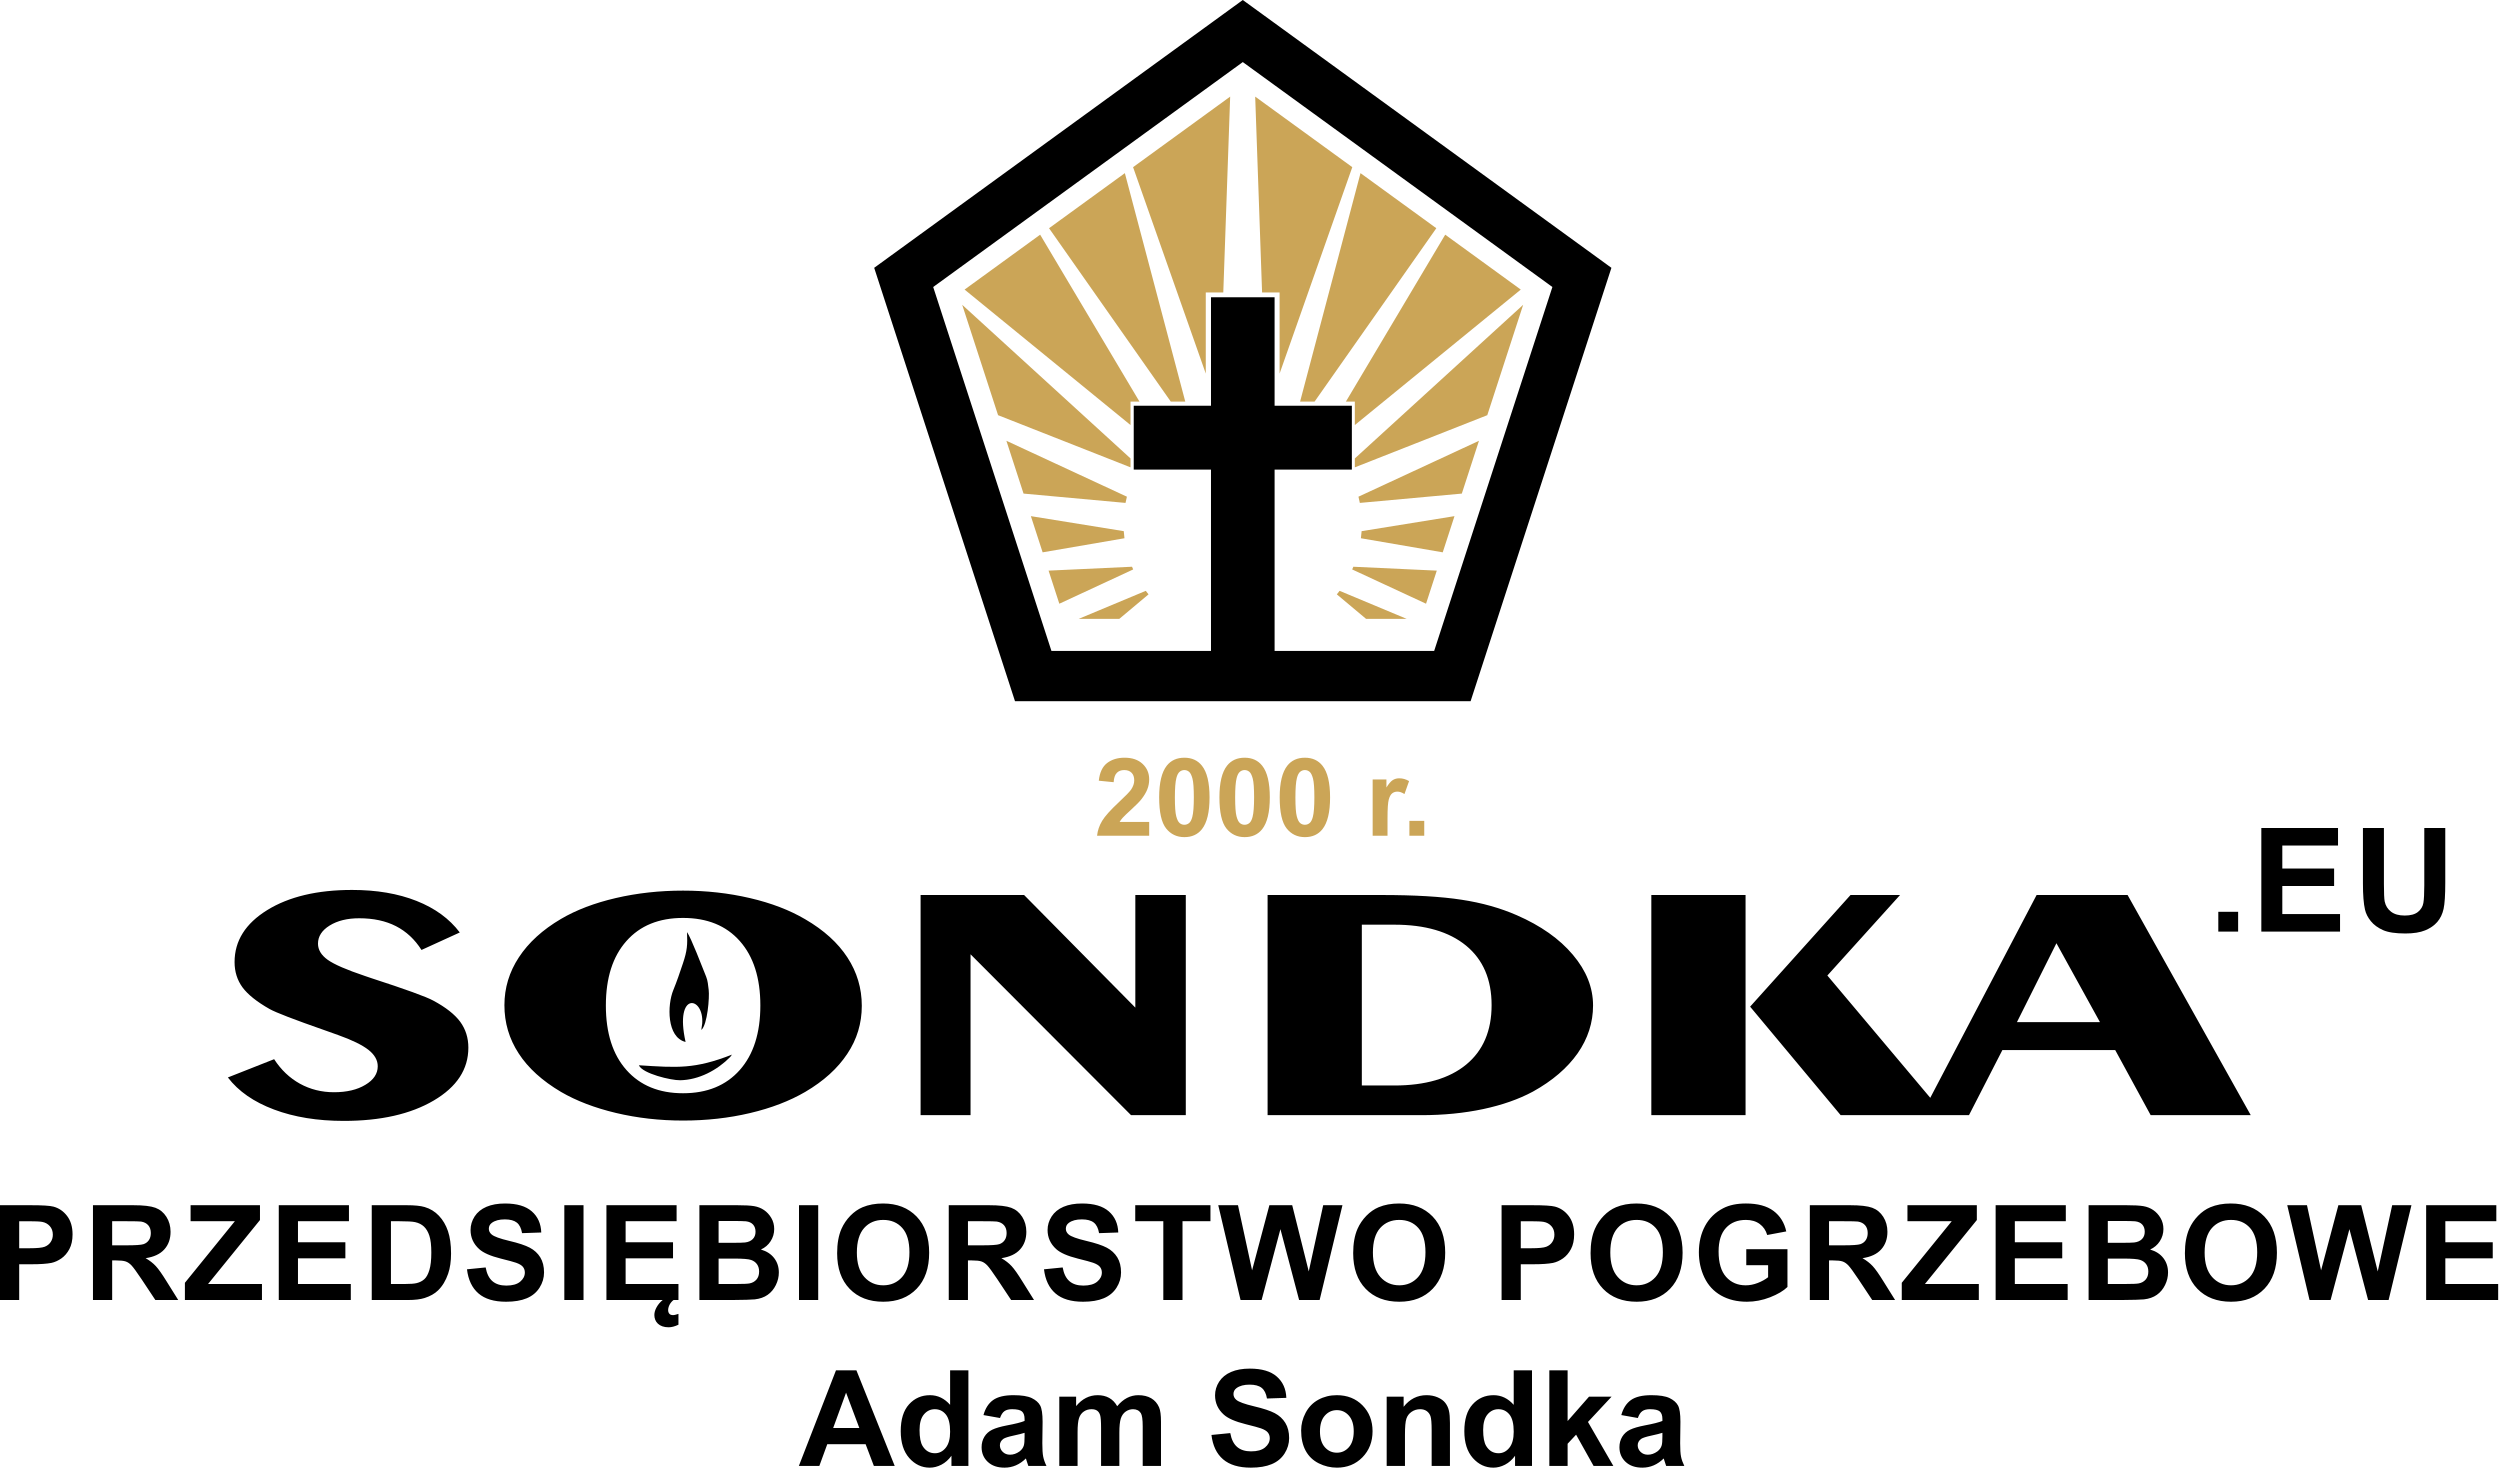
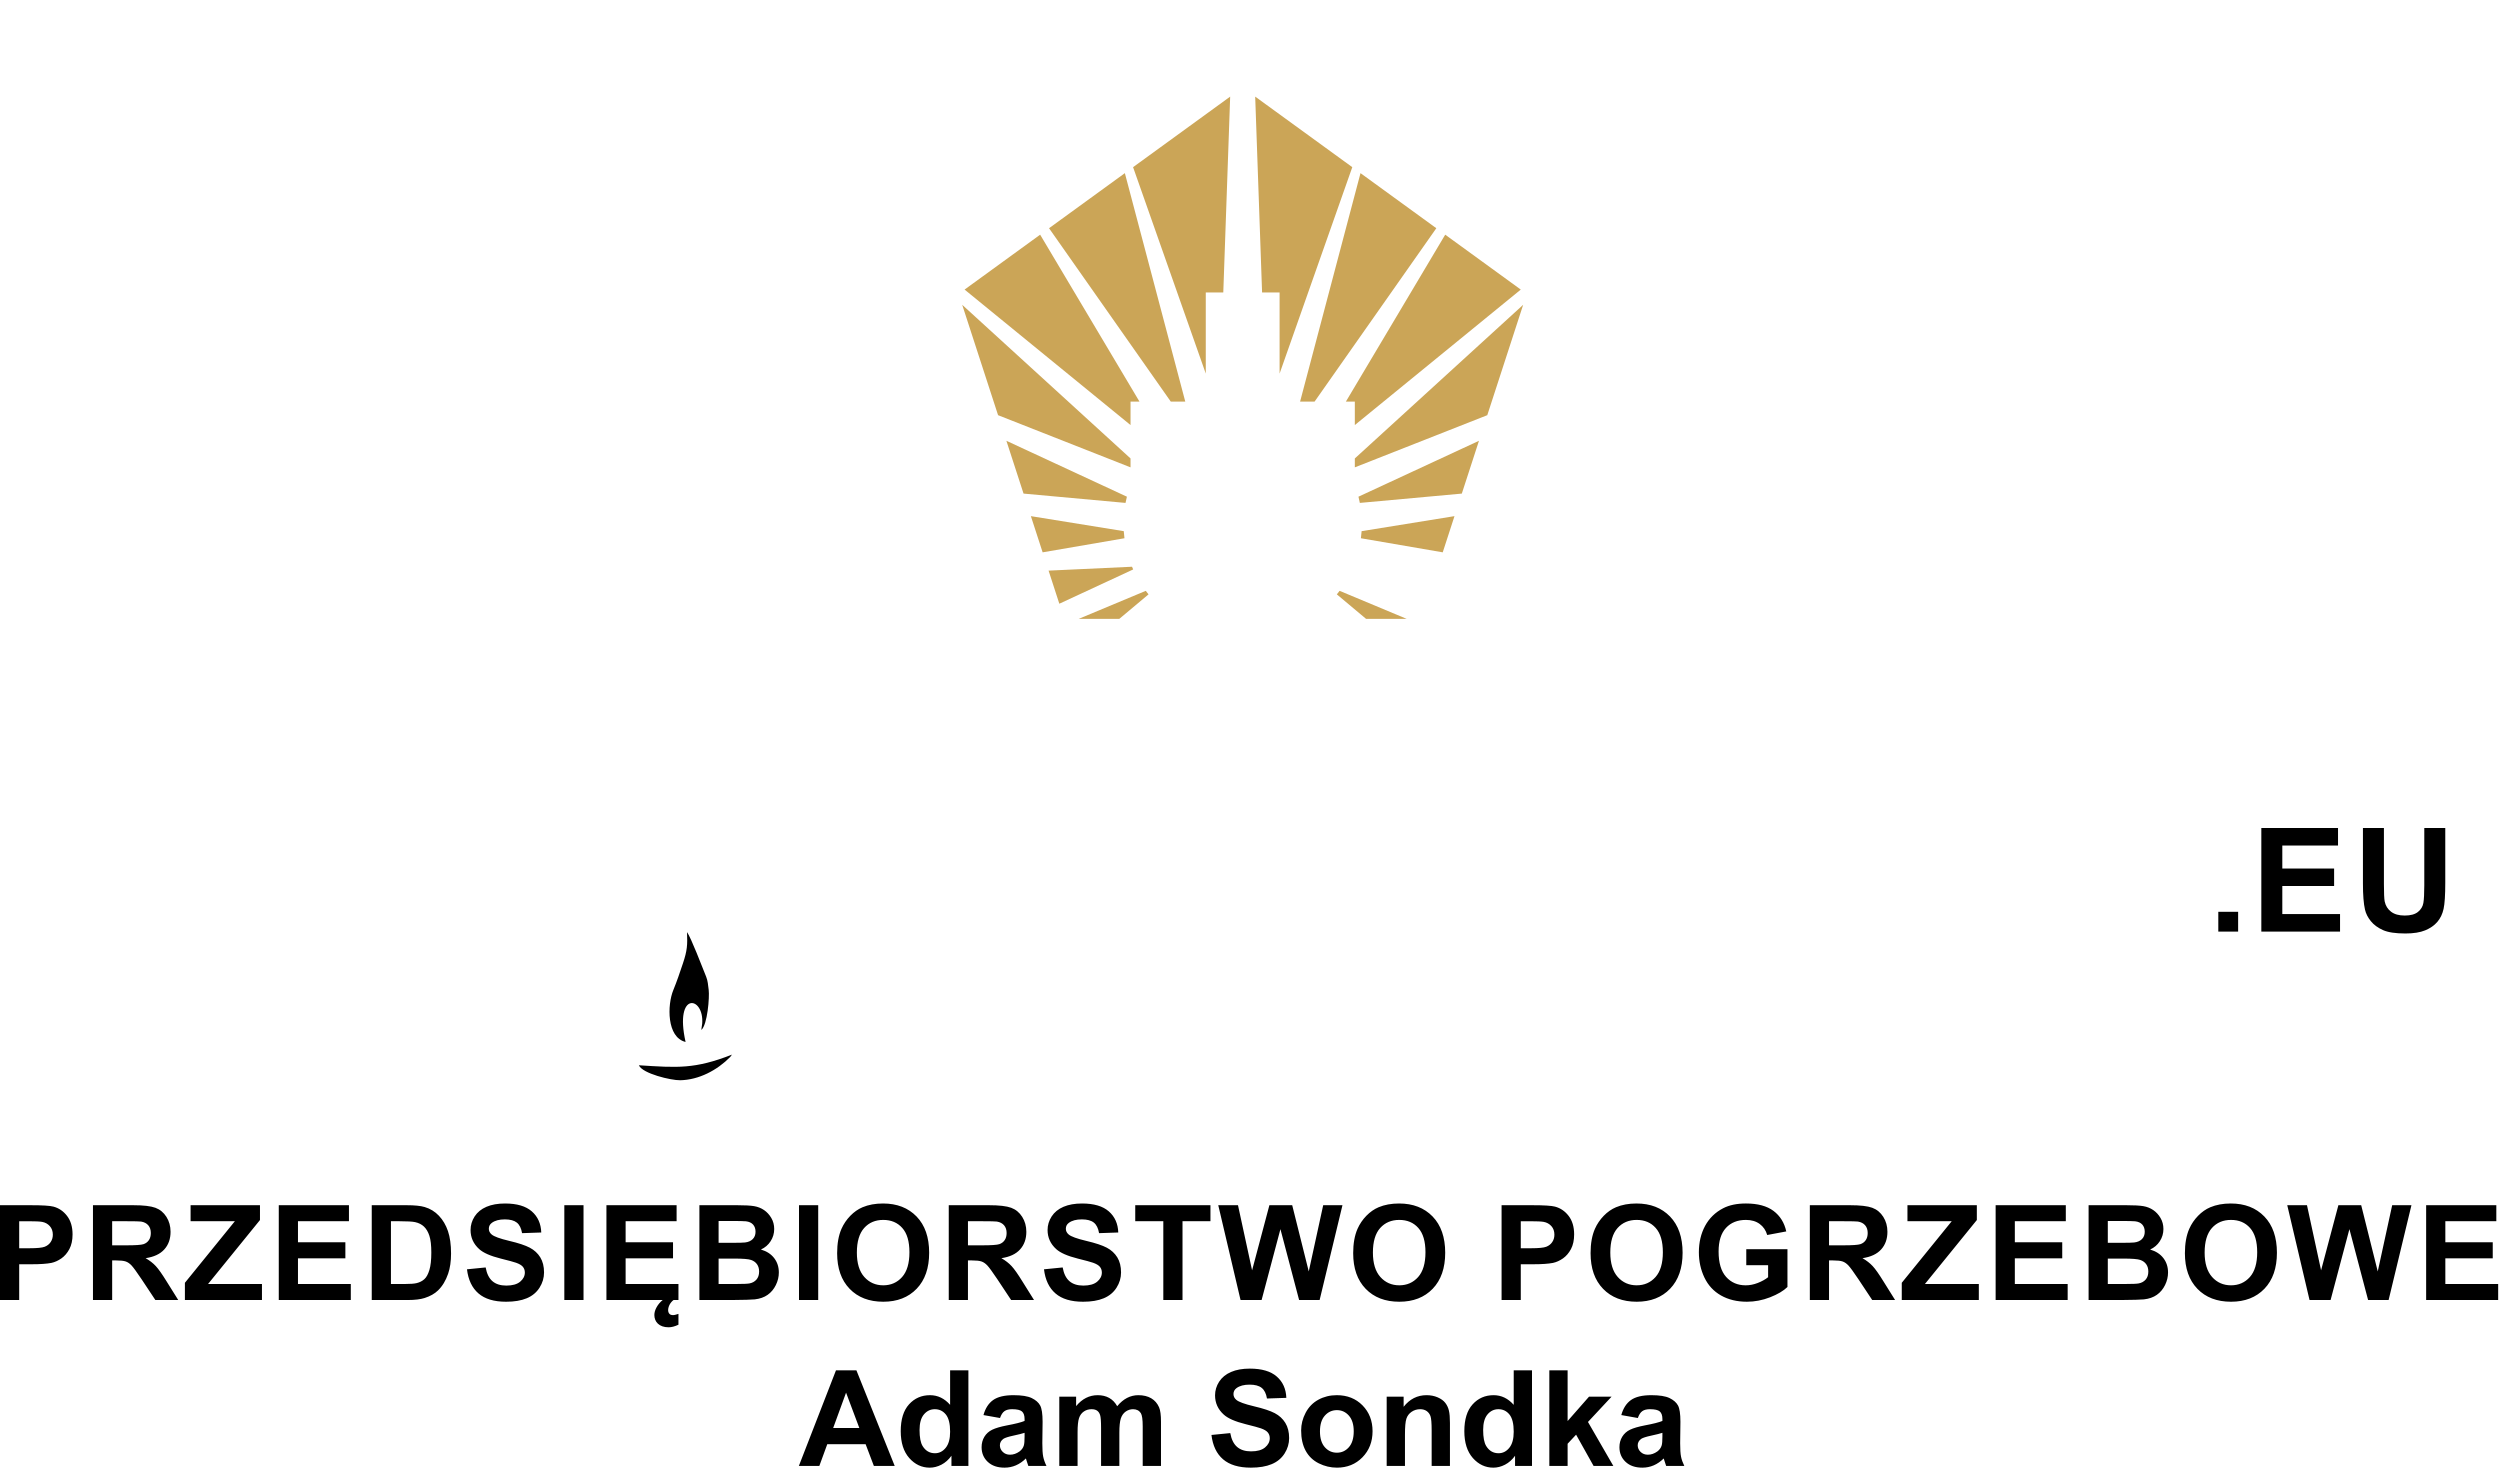
<svg xmlns="http://www.w3.org/2000/svg" width="100%" height="100%" viewBox="0 0 1103 648" xml:space="preserve" style="fill-rule:evenodd;clip-rule:evenodd;stroke-linejoin:round;stroke-miterlimit:2;">
  <g id="Warstwa-1">
-     <path d="M120.951,467.315c3.028,4.685 6.816,8.282 11.361,10.809c4.543,2.504 9.579,3.769 15.031,3.769c5.644,-0 10.263,-1.093 13.86,-3.274c3.635,-2.155 5.454,-4.907 5.454,-8.181c-0,-2.676 -1.364,-5.079 -4.09,-7.238c-2.726,-2.134 -7.196,-4.337 -13.406,-6.545l-5.908,-2.106c-13.48,-4.711 -21.584,-7.834 -24.31,-9.371c-5.641,-3.199 -9.617,-6.397 -11.965,-9.57c-2.309,-3.174 -3.484,-6.893 -3.484,-11.132c0,-9.372 4.81,-17.004 14.389,-22.933c9.581,-5.924 22.078,-8.899 37.45,-8.899c10.83,-0 20.298,1.611 28.438,4.838c8.142,3.22 14.503,7.858 19.086,13.927l-16.889,7.712c-2.954,-4.658 -6.702,-8.153 -11.247,-10.487c-4.543,-2.33 -9.958,-3.494 -16.244,-3.494c-5.227,0 -9.58,1.066 -13.027,3.2c-3.444,2.132 -5.151,4.809 -5.151,8.003c-0,2.704 1.441,5.084 4.28,7.12c2.84,2.03 8.293,4.409 16.435,7.137l2.765,0.942c15.184,4.934 24.31,8.23 27.414,9.941c5.492,2.951 9.429,6.049 11.854,9.323c2.384,3.27 3.597,7.066 3.597,11.428c-0,9.544 -5.074,17.306 -15.262,23.306c-10.185,6 -23.401,9 -39.683,9c-11.627,0 -21.887,-1.664 -30.786,-5.009c-8.937,-3.35 -15.715,-8.059 -20.371,-14.159l20.409,-8.057Zm146.356,-23.699c-0,12.171 3.028,21.667 9.088,28.485c6.058,6.82 14.387,10.239 24.954,10.239c10.64,0 18.97,-3.419 25.029,-10.239c6.06,-6.818 9.089,-16.314 9.089,-28.485c0,-12.15 -3.029,-21.619 -9.05,-28.41c-6.02,-6.819 -14.389,-10.215 -25.068,-10.215c-10.641,-0 -18.971,3.396 -24.992,10.215c-6.022,6.791 -9.05,16.26 -9.05,28.41Zm34.042,-50.674c10.262,-0 20.106,1.092 29.536,3.296c9.467,2.208 17.572,5.33 24.387,9.349c8.216,4.783 14.427,10.411 18.63,16.879c4.203,6.447 6.323,13.562 6.323,21.296c-0,7.712 -2.12,14.778 -6.398,21.172c-4.243,6.425 -10.413,12.025 -18.555,16.809c-6.893,4.018 -14.995,7.14 -24.387,9.348c-9.353,2.21 -19.199,3.298 -29.536,3.298c-10.301,-0 -20.146,-1.117 -29.537,-3.345c-9.39,-2.235 -17.494,-5.332 -24.31,-9.301c-8.255,-4.88 -14.504,-10.535 -18.668,-16.981c-4.203,-6.447 -6.286,-13.535 -6.286,-21.271c-0,-7.609 2.121,-14.653 6.398,-21.148c4.241,-6.469 10.415,-12.118 18.556,-16.907c6.739,-3.964 14.805,-7.039 24.197,-9.22c9.39,-2.182 19.274,-3.274 29.65,-3.274Zm104.818,99.066l-0,-97.132l45.666,-0l49.075,49.683l0,-49.683l22.266,-0l0,97.132l-24.158,-0l-70.812,-70.98l0,70.98l-22.037,-0Zm194.672,-84.04l-0,70.953l14.315,0c13.669,0 24.273,-3.077 31.732,-9.227c7.46,-6.145 11.21,-14.897 11.21,-26.228c-0,-11.326 -3.75,-20.079 -11.248,-26.25c-7.536,-6.178 -18.1,-9.248 -31.694,-9.248l-14.315,0Zm-41.576,84.04l-0,-97.132l50.135,-0c14.655,-0 26.469,0.692 35.444,2.083c9.011,1.362 17.115,3.668 24.386,6.841c10.564,4.609 18.819,10.416 24.728,17.453c5.945,7.019 8.899,14.478 8.899,22.363c0,7.562 -2.273,14.601 -6.816,21.124c-4.582,6.494 -11.134,12.123 -19.729,16.879c-6.211,3.349 -13.518,5.902 -21.964,7.712c-8.444,1.784 -17.494,2.677 -27.189,2.677l-67.894,-0Zm252.839,-0l-39.95,-47.874l44.303,-49.258l21.849,-0l-32.071,35.524l51.839,61.608l-45.97,-0Zm-83.535,-0l-0,-97.132l41.577,-0l0,97.132l-41.577,-0Zm161.313,-41.055l36.617,-0l-19.198,-34.804l-17.419,34.804Zm-42.261,41.055l50.932,-97.132l40.138,-0l54.34,97.132l-44.152,-0l-15.639,-28.707l-49.797,-0l-14.729,28.707l-21.093,-0Z" style="fill-rule:nonzero;" />
-     <path d="M499.912,73.753l42.839,-31.125l-3.039,86.41l-7.726,-0l-0,35.787l-32.074,-91.072Z" style="fill:#cba557;" />
+     <path d="M499.912,73.753l42.839,-31.125l-3.039,86.41l-7.726,-0l-0,35.787Z" style="fill:#cba557;" />
    <path d="M451.587,217.772l-7.57,-23.296l53.172,24.664l-0.608,2.742l-44.994,-4.11Z" style="fill:#cba557;" />
    <path d="M460.009,243.691l-5.187,-15.967l40.981,6.625l0.31,3.127l-36.104,6.215Z" style="fill:#cba557;" />
    <path d="M467.373,266.359l-4.742,-14.6l36.815,-1.715l0.513,1.192l-32.586,15.123Z" style="fill:#cba557;" />
    <path d="M493.831,273.044l-17.915,-0l29.597,-12.368l1.218,1.558l-12.9,10.81Z" style="fill:#cba557;" />
    <path d="M596.629,73.753l-42.838,-31.125l3.04,86.41l7.725,-0l-0,35.787l32.073,-91.072Z" style="fill:#cba557;" />
    <path d="M633.705,100.691l-33.45,-24.302l-26.654,100.79l6.399,0l53.705,-76.488Z" style="fill:#cba557;" />
-     <path d="M629.168,266.359l4.744,-14.6l-36.815,-1.715l-0.515,1.192l32.586,15.123Z" style="fill:#cba557;" />
    <path d="M602.71,273.044l17.917,-0l-29.599,-12.368l-1.216,1.558l12.898,10.81Z" style="fill:#cba557;" />
-     <path d="M507.019,362.653l-0,6.068l-22.996,0c0.248,-2.312 0.997,-4.494 2.24,-6.559c1.242,-2.061 3.705,-4.803 7.37,-8.222c2.956,-2.753 4.765,-4.628 5.434,-5.608c0.901,-1.354 1.355,-2.694 1.355,-4.02c-0,-1.468 -0.391,-2.591 -1.18,-3.381c-0.781,-0.791 -1.864,-1.18 -3.242,-1.18c-1.371,0 -2.456,0.417 -3.268,1.246c-0.805,0.819 -1.266,2.19 -1.394,4.107l-6.549,-0.651c0.39,-3.619 1.609,-6.217 3.664,-7.796c2.057,-1.566 4.623,-2.356 7.706,-2.356c3.378,-0 6.032,0.916 7.967,2.743c1.929,1.822 2.893,4.096 2.893,6.809c-0,1.547 -0.279,3.013 -0.828,4.413c-0.55,1.397 -1.428,2.855 -2.63,4.387c-0.79,1.019 -2.23,2.478 -4.303,4.381c-2.08,1.906 -3.394,3.163 -3.945,3.791c-0.557,0.622 -1.003,1.238 -1.345,1.828l13.051,0Zm15.521,-28.352c3.313,-0 5.904,1.19 7.776,3.562c2.222,2.803 3.337,7.468 3.337,13.965c0,6.495 -1.122,11.169 -3.36,14c-1.857,2.344 -4.44,3.515 -7.753,3.515c-3.331,0 -6.016,-1.28 -8.055,-3.849c-2.039,-2.563 -3.06,-7.145 -3.06,-13.726c-0,-6.464 1.123,-11.115 3.362,-13.952c1.855,-2.344 4.438,-3.515 7.753,-3.515Zm0,5.45c-0.781,0 -1.483,0.255 -2.088,0.764c-0.614,0.502 -1.091,1.409 -1.427,2.729c-0.446,1.696 -0.668,4.562 -0.668,8.584c0,4.035 0.199,6.797 0.597,8.304c0.398,1.506 0.899,2.512 1.505,3.011c0.607,0.503 1.3,0.75 2.081,0.75c0.781,-0 1.482,-0.255 2.094,-0.762c0.607,-0.504 1.084,-1.41 1.419,-2.725c0.446,-1.685 0.67,-4.543 0.67,-8.578c-0,-4.022 -0.199,-6.784 -0.599,-8.294c-0.398,-1.506 -0.899,-2.517 -1.505,-3.019c-0.605,-0.509 -1.298,-0.764 -2.079,-0.764Zm26.587,-5.45c3.315,-0 5.904,1.19 7.777,3.562c2.223,2.803 3.338,7.468 3.338,13.965c0,6.495 -1.123,11.169 -3.362,14c-1.857,2.344 -4.438,3.515 -7.753,3.515c-3.33,0 -6.015,-1.28 -8.055,-3.849c-2.039,-2.563 -3.06,-7.145 -3.06,-13.726c0,-6.464 1.123,-11.115 3.362,-13.952c1.857,-2.344 4.44,-3.515 7.753,-3.515Zm0,5.45c-0.781,0 -1.481,0.255 -2.088,0.764c-0.612,0.502 -1.091,1.409 -1.425,2.729c-0.446,1.696 -0.67,4.562 -0.67,8.584c0,4.035 0.199,6.797 0.598,8.304c0.398,1.506 0.9,2.512 1.505,3.011c0.606,0.503 1.299,0.75 2.08,0.75c0.781,-0 1.482,-0.255 2.096,-0.762c0.605,-0.504 1.084,-1.41 1.418,-2.725c0.447,-1.685 0.669,-4.543 0.669,-8.578c-0,-4.022 -0.198,-6.784 -0.597,-8.294c-0.399,-1.506 -0.901,-2.517 -1.507,-3.019c-0.605,-0.509 -1.298,-0.764 -2.079,-0.764Zm26.587,-5.45c3.315,-0 5.905,1.19 7.779,3.562c2.221,2.803 3.336,7.468 3.336,13.965c0,6.495 -1.122,11.169 -3.362,14c-1.856,2.344 -4.438,3.515 -7.753,3.515c-3.328,0 -6.013,-1.28 -8.055,-3.849c-2.039,-2.563 -3.059,-7.145 -3.059,-13.726c-0,-6.464 1.124,-11.115 3.363,-13.952c1.856,-2.344 4.438,-3.515 7.751,-3.515Zm0,5.45c-0.779,0 -1.481,0.255 -2.086,0.764c-0.614,0.502 -1.091,1.409 -1.427,2.729c-0.445,1.696 -0.669,4.562 -0.669,8.584c0,4.035 0.2,6.797 0.597,8.304c0.398,1.506 0.9,2.512 1.507,3.011c0.605,0.503 1.299,0.75 2.078,0.75c0.782,-0 1.483,-0.255 2.097,-0.762c0.606,-0.504 1.083,-1.41 1.417,-2.725c0.448,-1.685 0.671,-4.543 0.671,-8.578c-0,-4.022 -0.2,-6.784 -0.598,-8.294c-0.399,-1.506 -0.901,-2.517 -1.506,-3.019c-0.606,-0.509 -1.299,-0.764 -2.081,-0.764Zm36.454,28.97l-6.551,0l0,-24.809l6.072,-0l0,3.522c1.044,-1.666 1.985,-2.76 2.821,-3.275c0.836,-0.521 1.784,-0.772 2.844,-0.772c1.498,0 2.94,0.411 4.326,1.232l-2.032,5.721c-1.106,-0.715 -2.134,-1.077 -3.083,-1.077c-0.924,-0 -1.704,0.258 -2.342,0.762c-0.637,0.506 -1.138,1.413 -1.505,2.737c-0.367,1.323 -0.55,4.095 -0.55,8.31l0,7.649Zm9.657,0l-0,-6.549l6.549,-0l0,6.549l-6.549,0Z" style="fill:#cba557;fill-rule:nonzero;" />
    <path d="M309.412,454.434c0.052,-0.96 0.315,-1.815 0.394,-2.762c0.973,-12.157 -12.398,-14.615 -7.329,8.04c-8.364,-2.008 -8.116,-16.333 -5.41,-22.887c1.567,-3.791 2.904,-7.806 4.243,-11.789c1.913,-5.696 2.033,-8.124 1.803,-13.792c1.841,2.613 6.61,15.165 8.438,19.667c0.759,1.867 0.84,3.686 1.121,5.813c0.419,3.169 -0.534,15.444 -3.26,17.71" />
    <path d="M322.968,465.294c-0.235,0.197 -0.529,0.731 -0.749,0.997c-5.815,5.918 -13.875,10.162 -22.126,10.315c-4.007,0.07 -16.645,-2.921 -18.222,-6.608c17.094,1.085 24.614,1.751 41.097,-4.704" />
    <path d="M498.791,177.187l3.941,-0.008l-43.818,-73.639l-33.336,24.222l73.213,59.772l-0,-10.347Z" style="fill:#cba557;" />
-     <path d="M554.822,4.724l74.807,54.352l74.807,54.351l5.172,3.76l1.348,0.974l-0.515,1.582l-1.975,6.076l-23.4,72.015l-0.573,1.764l-20.95,64.474l-1.099,3.385l0.002,-0l-11.127,34.245l-1.979,6.085l-0.512,1.585l-201.011,-0l-0.516,-1.585l-1.975,-6.085l-28.577,-87.94l-28.575,-87.943l-1.973,-6.076l-0.512,-1.582l1.345,-0.974l5.17,-3.76l74.808,-54.351l74.81,-54.352l5.156,-3.746l1.343,-0.978l1.342,0.978l5.159,3.746Zm108.721,259.348l0.001,0m-163.344,-85.064l34.088,-0l-0,-47.859l28.06,0l-0,2.295l0.001,32.628l0.002,12.936l34.087,-0l-0,28.173l-34.087,0l0,80.006l70.401,0l26.081,-80.272l26.085,-80.287l-68.29,-49.612l-68.307,-49.629l-68.307,49.629l-68.291,49.612l26.086,80.287l26.084,80.272l70.398,0l-0.003,-80.006l-34.088,0l-0,-28.173Z" style="fill-rule:nonzero;" />
    <path d="M462.836,100.691l33.45,-24.302l26.654,100.79l-6.398,0l-53.706,-76.488Z" style="fill:#cba557;" />
    <path d="M498.791,206.198l-0,-3.932l-74.267,-67.784l15.824,48.697l58.443,23.019Z" style="fill:#cba557;" />
    <path d="M597.751,177.187l-3.942,-0.008l43.819,-73.639l33.337,24.222l-73.214,59.772l0,-10.347Z" style="fill:#cba557;" />
    <path d="M644.954,217.772l7.57,-23.296l-40.786,18.921l-7.08,3.279l-0.811,0.377l0,0.002l-4.495,2.085l0.609,2.742l44.993,-4.11Z" style="fill:#cba557;" />
    <path d="M636.532,243.691l5.187,-15.967l-40.979,6.625l-0.312,3.127l36.104,6.215Z" style="fill:#cba557;" />
    <path d="M597.751,206.198l0,-3.932l74.266,-67.784l-15.824,48.697l-58.442,23.019Z" style="fill:#cba557;" />
    <path d="M0,573.568l0,-41.828l13.543,0c5.131,0 8.471,0.203 10.027,0.621c2.397,0.636 4.401,1.998 6.017,4.102c1.617,2.099 2.425,4.819 2.425,8.146c0,2.57 -0.468,4.722 -1.392,6.474c-0.934,1.755 -2.113,3.126 -3.543,4.133c-1.433,0.99 -2.893,1.65 -4.373,1.973c-2.015,0.398 -4.926,0.602 -8.742,0.602l-5.491,-0l-0,15.777l-8.471,0Zm8.471,-34.762l-0,11.917l4.605,-0c3.319,-0 5.53,-0.222 6.65,-0.66c1.118,-0.438 1.995,-1.12 2.628,-2.065c0.633,-0.935 0.954,-2.017 0.954,-3.258c0,-1.532 -0.449,-2.787 -1.334,-3.781c-0.896,-0.991 -2.015,-1.616 -3.388,-1.868c-1.002,-0.187 -3.018,-0.285 -6.055,-0.285l-4.06,0Zm32.546,34.762l0,-41.828l17.787,0c4.47,0 7.722,0.381 9.747,1.126c2.036,0.751 3.652,2.085 4.869,4.006c1.216,1.925 1.83,4.115 1.83,6.591c0,3.143 -0.917,5.734 -2.756,7.775c-1.839,2.047 -4.586,3.332 -8.247,3.866c1.822,1.064 3.32,2.23 4.499,3.505c1.187,1.276 2.785,3.544 4.791,6.797l5.101,8.162l-10.096,0l-6.056,-9.134c-2.172,-3.245 -3.661,-5.285 -4.469,-6.133c-0.798,-0.838 -1.646,-1.425 -2.541,-1.733c-0.906,-0.315 -2.327,-0.467 -4.275,-0.467l-1.713,-0l-0,17.467l-8.471,0Zm8.471,-24.13l6.25,-0c4.051,-0 6.572,-0.175 7.585,-0.515c1.003,-0.342 1.801,-0.936 2.365,-1.772c0.575,-0.838 0.858,-1.888 0.858,-3.145c0,-1.409 -0.379,-2.542 -1.13,-3.417c-0.75,-0.866 -1.812,-1.411 -3.174,-1.636c-0.691,-0.096 -2.746,-0.147 -6.162,-0.147l-6.592,0l-0,10.632Zm32.09,24.13l-0,-7.598l22.042,-27.164l-19.531,0l0,-7.066l30.612,0l-0,6.542l-22.9,28.212l23.775,0l0,7.074l-33.998,0Zm41.417,0l-0,-41.828l30.961,0l-0,7.066l-22.49,0l0,9.288l20.913,0l0,7.068l-20.913,0l0,11.332l23.307,0l-0,7.074l-31.778,0Zm41.017,-41.828l15.404,0c3.475,0 6.122,0.26 7.943,0.8c2.445,0.717 4.548,2.003 6.291,3.851c1.751,1.843 3.076,4.1 3.991,6.777c0.905,2.668 1.363,5.972 1.363,9.885c0,3.448 -0.43,6.404 -1.285,8.896c-1.042,3.048 -2.532,5.514 -4.469,7.391c-1.459,1.43 -3.438,2.542 -5.919,3.342c-1.86,0.59 -4.342,0.886 -7.459,0.886l-15.86,0l0,-41.828Zm8.471,7.066l0,27.688l6.28,0c2.347,0 4.04,-0.133 5.083,-0.393c1.371,-0.342 2.502,-0.929 3.396,-1.748c0.906,-0.819 1.636,-2.156 2.202,-4.03c0.573,-1.868 0.855,-4.429 0.855,-7.66c-0,-3.235 -0.282,-5.704 -0.855,-7.438c-0.566,-1.734 -1.364,-3.076 -2.386,-4.053c-1.022,-0.963 -2.316,-1.623 -3.895,-1.966c-1.168,-0.263 -3.475,-0.4 -6.902,-0.4l-3.778,0Zm33.55,21.21l8.238,-0.819c0.496,2.752 1.488,4.771 2.998,6.066c1.509,1.296 3.543,1.935 6.104,1.935c2.707,0 4.751,-0.573 6.124,-1.724c1.374,-1.15 2.064,-2.493 2.064,-4.03c-0,-0.991 -0.292,-1.828 -0.867,-2.532c-0.575,-0.693 -1.587,-1.295 -3.028,-1.8c-0.983,-0.351 -3.222,-0.953 -6.728,-1.83c-4.507,-1.131 -7.671,-2.514 -9.491,-4.159c-2.561,-2.307 -3.836,-5.123 -3.836,-8.441c-0,-2.133 0.603,-4.139 1.8,-5.997c1.209,-1.86 2.941,-3.269 5.209,-4.247c2.269,-0.972 4.996,-1.459 8.208,-1.459c5.229,0 9.172,1.161 11.81,3.485c2.648,2.327 4.031,5.421 4.168,9.308l-8.471,0.292c-0.361,-2.162 -1.129,-3.711 -2.307,-4.655c-1.18,-0.943 -2.951,-1.42 -5.307,-1.42c-2.433,-0 -4.342,0.505 -5.715,1.522c-0.887,0.65 -1.334,1.516 -1.334,2.604c0,0.997 0.419,1.844 1.257,2.542c1.06,0.905 3.641,1.844 7.74,2.815c4.098,0.964 7.126,1.975 9.082,3.01c1.967,1.039 3.507,2.452 4.616,4.252c1.11,1.806 1.664,4.025 1.664,6.663c0,2.394 -0.661,4.641 -1.995,6.735c-1.334,2.093 -3.213,3.649 -5.647,4.665c-2.433,1.02 -5.473,1.527 -9.104,1.527c-5.287,0 -9.345,-1.213 -12.178,-3.661c-2.833,-2.435 -4.518,-5.987 -5.074,-10.647Zm42.946,13.552l0,-41.828l8.471,0l-0,41.828l-8.471,0Zm18.577,0l-0,-41.828l30.96,0l0,7.066l-22.491,0l-0,9.288l20.913,0l0,7.068l-20.913,0l-0,11.332l23.308,0l0,7.074l-31.777,0Zm29.615,0c-0.359,0.26 -0.689,0.572 -0.982,0.923c-0.292,0.347 -0.545,0.728 -0.76,1.118c-0.204,0.399 -0.37,0.808 -0.477,1.218c-0.116,0.407 -0.174,0.798 -0.174,1.179c-0,0.621 0.165,1.147 0.505,1.575c0.333,0.428 0.887,0.644 1.676,0.644c0.34,-0 0.729,-0.057 1.157,-0.187c0.428,-0.125 0.838,-0.241 1.217,-0.356l0,4.781c-1.606,0.756 -3.047,1.135 -4.322,1.135c-1.071,0 -2.005,-0.145 -2.784,-0.428c-0.78,-0.279 -1.441,-0.669 -1.968,-1.17c-0.526,-0.496 -0.915,-1.069 -1.168,-1.718c-0.263,-0.665 -0.389,-1.358 -0.389,-2.095c0,-1.111 0.331,-2.256 1.003,-3.456c0.662,-1.2 1.558,-2.249 2.677,-3.163l4.789,0Zm11.402,-41.828l16.726,0c3.321,0 5.783,0.134 7.409,0.409c1.636,0.279 3.087,0.857 4.372,1.723c1.285,0.877 2.356,2.032 3.213,3.487c0.856,1.447 1.285,3.085 1.285,4.885c-0,1.947 -0.525,3.747 -1.578,5.375c-1.051,1.634 -2.482,2.853 -4.282,3.672c2.54,0.747 4.488,2.013 5.86,3.803c1.364,1.791 2.045,3.897 2.045,6.322c0,1.907 -0.439,3.756 -1.324,5.556c-0.887,1.806 -2.093,3.244 -3.632,4.322c-1.529,1.074 -3.417,1.734 -5.666,1.988c-1.403,0.146 -4.8,0.242 -10.184,0.286l-14.244,0l-0,-41.828Zm8.471,6.951l-0,9.64l5.529,-0c3.282,-0 5.326,-0.049 6.124,-0.15c1.441,-0.164 2.58,-0.66 3.408,-1.488c0.827,-0.827 1.237,-1.906 1.237,-3.249c-0,-1.295 -0.361,-2.34 -1.071,-3.15c-0.71,-0.803 -1.772,-1.294 -3.175,-1.458c-0.837,-0.096 -3.241,-0.145 -7.203,-0.145l-4.849,0Zm-0,16.591l-0,11.212l7.827,0c3.037,0 4.975,-0.086 5.792,-0.25c1.256,-0.235 2.279,-0.789 3.068,-1.676c0.788,-0.896 1.188,-2.074 1.188,-3.562c0,-1.266 -0.302,-2.324 -0.916,-3.206c-0.603,-0.876 -1.489,-1.517 -2.638,-1.917c-1.149,-0.398 -3.651,-0.601 -7.498,-0.601l-6.823,-0Zm35.477,18.286l0,-41.828l8.471,0l-0,41.828l-8.471,0Zm16.825,-20.664c0,-4.26 0.643,-7.847 1.917,-10.745c0.945,-2.134 2.249,-4.055 3.894,-5.75c1.646,-1.688 3.446,-2.946 5.405,-3.775c2.609,-1.1 5.617,-1.655 9.025,-1.655c6.172,0 11.098,1.915 14.808,5.744c3.699,3.836 5.549,9.162 5.549,15.989c0,6.764 -1.839,12.06 -5.51,15.879c-3.671,3.825 -8.587,5.733 -14.73,5.733c-6.222,0 -11.177,-1.899 -14.847,-5.705c-3.671,-3.794 -5.511,-9.032 -5.511,-15.715Zm8.702,-0.279c0,4.737 1.101,8.334 3.292,10.784c2.191,2.444 4.974,3.673 8.343,3.673c3.38,-0 6.145,-1.219 8.315,-3.644c2.163,-2.432 3.243,-6.076 3.243,-10.934c-0,-4.8 -1.052,-8.381 -3.165,-10.736c-2.103,-2.368 -4.897,-3.543 -8.393,-3.543c-3.485,0 -6.299,1.194 -8.431,3.581c-2.131,2.394 -3.204,6 -3.204,10.819Zm40.543,20.943l-0,-41.828l17.787,0c4.469,0 7.721,0.381 9.745,1.126c2.036,0.751 3.651,2.085 4.869,4.006c1.216,1.925 1.83,4.115 1.83,6.591c-0,3.143 -0.915,5.734 -2.755,7.775c-1.84,2.047 -4.587,3.332 -8.247,3.866c1.821,1.064 3.32,2.23 4.498,3.505c1.189,1.276 2.786,3.544 4.79,6.797l5.103,8.162l-10.097,0l-6.056,-9.134c-2.172,-3.245 -3.66,-5.285 -4.469,-6.133c-0.798,-0.838 -1.645,-1.425 -2.541,-1.733c-0.906,-0.315 -2.327,-0.467 -4.274,-0.467l-1.713,-0l0,17.467l-8.47,0Zm8.47,-24.13l6.251,-0c4.049,-0 6.571,-0.175 7.584,-0.515c1.001,-0.342 1.8,-0.936 2.365,-1.772c0.575,-0.838 0.857,-1.888 0.857,-3.145c-0,-1.409 -0.38,-2.542 -1.129,-3.417c-0.75,-0.866 -1.811,-1.411 -3.175,-1.636c-0.69,-0.096 -2.745,-0.147 -6.162,-0.147l-6.591,0l0,10.632Zm33.55,10.578l8.236,-0.819c0.497,2.752 1.49,4.771 3,6.066c1.509,1.296 3.544,1.935 6.104,1.935c2.706,0 4.751,-0.573 6.125,-1.724c1.372,-1.15 2.062,-2.493 2.062,-4.03c0,-0.991 -0.291,-1.828 -0.866,-2.532c-0.575,-0.693 -1.587,-1.295 -3.028,-1.8c-0.983,-0.351 -3.222,-0.953 -6.728,-1.83c-4.507,-1.131 -7.672,-2.514 -9.491,-4.159c-2.562,-2.307 -3.836,-5.123 -3.836,-8.441c-0,-2.133 0.603,-4.139 1.8,-5.997c1.208,-1.86 2.942,-3.269 5.209,-4.247c2.269,-0.972 4.994,-1.459 8.206,-1.459c5.23,0 9.174,1.161 11.812,3.485c2.648,2.327 4.03,5.421 4.166,9.308l-8.47,0.292c-0.361,-2.162 -1.13,-3.711 -2.308,-4.655c-1.177,-0.943 -2.949,-1.42 -5.305,-1.42c-2.435,-0 -4.343,0.505 -5.717,1.522c-0.885,0.65 -1.332,1.516 -1.332,2.604c0,0.997 0.419,1.844 1.255,2.542c1.062,0.905 3.641,1.844 7.741,2.815c4.098,0.964 7.127,1.975 9.083,3.01c1.967,1.039 3.505,2.452 4.615,4.252c1.111,1.806 1.665,4.025 1.665,6.663c0,2.394 -0.661,4.641 -1.995,6.735c-1.336,2.093 -3.214,3.649 -5.647,4.665c-2.435,1.02 -5.473,1.527 -9.104,1.527c-5.287,0 -9.347,-1.213 -12.18,-3.661c-2.833,-2.435 -4.518,-5.987 -5.072,-10.647Zm52.642,13.552l0,-34.762l-12.384,0l-0,-7.066l33.181,0l0,7.066l-12.326,0l-0,34.762l-8.471,0Zm34.076,0l-9.833,-41.828l8.704,0l6.22,28.732l7.635,-28.732l10.066,0l7.302,29.219l6.368,-29.219l8.5,0l-10.077,41.828l-9.046,0l-8.245,-31.275l-8.306,31.275l-9.288,0Zm49.693,-20.664c-0,-4.26 0.642,-7.847 1.918,-10.745c0.945,-2.134 2.249,-4.055 3.894,-5.75c1.646,-1.688 3.446,-2.946 5.404,-3.775c2.609,-1.1 5.617,-1.655 9.025,-1.655c6.173,0 11.099,1.915 14.809,5.744c3.699,3.836 5.55,9.162 5.55,15.989c-0,6.764 -1.841,12.06 -5.51,15.879c-3.671,3.825 -8.589,5.733 -14.731,5.733c-6.222,0 -11.178,-1.899 -14.849,-5.705c-3.669,-3.794 -5.51,-9.032 -5.51,-15.715Zm8.704,-0.279c-0,4.737 1.101,8.334 3.291,10.784c2.191,2.444 4.975,3.673 8.344,3.673c3.379,-0 6.143,-1.219 8.315,-3.644c2.16,-2.432 3.24,-6.076 3.24,-10.934c0,-4.8 -1.05,-8.381 -3.164,-10.736c-2.102,-2.368 -4.895,-3.543 -8.391,-3.543c-3.485,0 -6.3,1.194 -8.432,3.581c-2.132,2.394 -3.203,6 -3.203,10.819Zm56.77,20.943l-0,-41.828l13.543,0c5.131,0 8.471,0.203 10.028,0.621c2.396,0.636 4.402,1.998 6.018,4.102c1.616,2.099 2.423,4.819 2.423,8.146c0,2.57 -0.467,4.722 -1.392,6.474c-0.934,1.755 -2.112,3.126 -3.543,4.133c-1.431,0.99 -2.893,1.65 -4.372,1.973c-2.015,0.398 -4.925,0.602 -8.743,0.602l-5.491,-0l-0,15.777l-8.471,0Zm8.471,-34.762l-0,11.917l4.604,-0c3.32,-0 5.531,-0.222 6.651,-0.66c1.12,-0.438 1.995,-1.12 2.63,-2.065c0.631,-0.935 0.952,-2.017 0.952,-3.258c0,-1.532 -0.447,-2.787 -1.333,-3.781c-0.897,-0.991 -2.016,-1.616 -3.389,-1.868c-1.002,-0.187 -3.018,-0.285 -6.055,-0.285l-4.06,0Zm30.795,14.098c-0,-4.26 0.642,-7.847 1.918,-10.745c0.945,-2.134 2.249,-4.055 3.894,-5.75c1.645,-1.688 3.446,-2.946 5.404,-3.775c2.609,-1.1 5.617,-1.655 9.025,-1.655c6.171,0 11.099,1.915 14.809,5.744c3.7,3.836 5.549,9.162 5.549,15.989c-0,6.764 -1.84,12.06 -5.511,15.879c-3.671,3.825 -8.587,5.733 -14.731,5.733c-6.222,0 -11.176,-1.899 -14.847,-5.705c-3.671,-3.794 -5.51,-9.032 -5.51,-15.715Zm8.704,-0.279c0,4.737 1.099,8.334 3.29,10.784c2.19,2.444 4.975,3.673 8.345,3.673c3.377,-0 6.143,-1.219 8.313,-3.644c2.162,-2.432 3.243,-6.076 3.243,-10.934c-0,-4.8 -1.051,-8.381 -3.164,-10.736c-2.102,-2.368 -4.898,-3.543 -8.392,-3.543c-3.485,0 -6.3,1.194 -8.432,3.581c-2.132,2.394 -3.203,6 -3.203,10.819Zm59.993,5.575l0,-7.066l18.168,-0l-0,16.685c-1.763,1.724 -4.323,3.234 -7.683,4.549c-3.349,1.304 -6.746,1.956 -10.192,1.956c-4.373,0 -8.179,-0.915 -11.431,-2.756c-3.243,-1.837 -5.685,-4.477 -7.321,-7.896c-1.637,-3.417 -2.454,-7.148 -2.454,-11.168c0,-4.361 0.915,-8.232 2.736,-11.632c1.831,-3.389 4.497,-5.998 8.012,-7.809c2.688,-1.391 6.018,-2.084 10.01,-2.084c5.189,0 9.248,1.093 12.17,3.274c2.91,2.191 4.79,5.2 5.627,9.051l-8.412,1.578c-0.584,-2.055 -1.694,-3.682 -3.319,-4.876c-1.618,-1.189 -3.643,-1.781 -6.076,-1.781c-3.68,0 -6.611,1.166 -8.782,3.515c-2.17,2.343 -3.262,5.819 -3.262,10.422c0,4.978 1.099,8.71 3.301,11.189c2.211,2.483 5.091,3.731 8.665,3.731c1.762,-0 3.533,-0.351 5.305,-1.044c1.783,-0.689 3.302,-1.537 4.576,-2.527l0,-5.311l-9.638,0Zm28.04,15.368l-0,-41.828l17.787,0c4.47,0 7.722,0.381 9.747,1.126c2.034,0.751 3.65,2.085 4.868,4.006c1.217,1.925 1.83,4.115 1.83,6.591c-0,3.143 -0.915,5.734 -2.755,7.775c-1.841,2.047 -4.585,3.332 -8.247,3.866c1.82,1.064 3.319,2.23 4.498,3.505c1.189,1.276 2.785,3.544 4.792,6.797l5.1,8.162l-10.096,0l-6.056,-9.134c-2.172,-3.245 -3.66,-5.285 -4.47,-6.133c-0.798,-0.838 -1.644,-1.425 -2.54,-1.733c-0.905,-0.315 -2.328,-0.467 -4.274,-0.467l-1.713,-0l0,17.467l-8.471,0Zm8.471,-24.13l6.25,-0c4.051,-0 6.572,-0.175 7.584,-0.515c1.004,-0.342 1.802,-0.936 2.366,-1.772c0.574,-0.838 0.858,-1.888 0.858,-3.145c0,-1.409 -0.38,-2.542 -1.131,-3.417c-0.749,-0.866 -1.811,-1.411 -3.174,-1.636c-0.69,-0.096 -2.745,-0.147 -6.161,-0.147l-6.592,0l0,10.632Zm32.089,24.13l0,-7.598l22.043,-27.164l-19.531,0l0,-7.066l30.611,0l0,6.542l-22.9,28.212l23.776,0l-0,7.074l-33.999,0Zm41.418,0l-0,-41.828l30.961,0l-0,7.066l-22.492,0l0,9.288l20.915,0l0,7.068l-20.915,0l0,11.332l23.309,0l-0,7.074l-31.778,0Zm41.017,-41.828l16.726,0c3.322,0 5.783,0.134 7.409,0.409c1.637,0.279 3.087,0.857 4.372,1.723c1.285,0.877 2.356,2.032 3.213,3.487c0.857,1.447 1.287,3.085 1.287,4.885c-0,1.947 -0.527,3.747 -1.578,5.375c-1.052,1.634 -2.484,2.853 -4.284,3.672c2.54,0.747 4.488,2.013 5.862,3.803c1.362,1.791 2.043,3.897 2.043,6.322c0,1.907 -0.439,3.756 -1.324,5.556c-0.887,1.806 -2.093,3.244 -3.631,4.322c-1.53,1.074 -3.418,1.734 -5.666,1.988c-1.404,0.146 -4.8,0.242 -10.185,0.286l-14.244,0l0,-41.828Zm8.471,6.951l-0,9.64l5.529,-0c3.282,-0 5.326,-0.049 6.125,-0.15c1.44,-0.164 2.579,-0.66 3.408,-1.488c0.826,-0.827 1.236,-1.906 1.236,-3.249c-0,-1.295 -0.361,-2.34 -1.071,-3.15c-0.71,-0.803 -1.772,-1.294 -3.175,-1.458c-0.836,-0.096 -3.241,-0.145 -7.203,-0.145l-4.849,0Zm-0,16.591l-0,11.212l7.827,0c3.037,0 4.975,-0.086 5.794,-0.25c1.255,-0.235 2.277,-0.789 3.066,-1.676c0.789,-0.896 1.189,-2.074 1.189,-3.562c-0,-1.266 -0.303,-2.324 -0.917,-3.206c-0.603,-0.876 -1.488,-1.517 -2.638,-1.917c-1.149,-0.398 -3.65,-0.601 -7.497,-0.601l-6.824,-0Zm34.017,-2.378c0,-4.26 0.643,-7.847 1.919,-10.745c0.945,-2.134 2.248,-4.055 3.894,-5.75c1.644,-1.688 3.446,-2.946 5.403,-3.775c2.61,-1.1 5.618,-1.655 9.025,-1.655c6.172,0 11.1,1.915 14.81,5.744c3.699,3.836 5.548,9.162 5.548,15.989c-0,6.764 -1.839,12.06 -5.51,15.879c-3.671,3.825 -8.588,5.733 -14.731,5.733c-6.222,0 -11.177,-1.899 -14.847,-5.705c-3.671,-3.794 -5.511,-9.032 -5.511,-15.715Zm8.704,-0.279c0,4.737 1.101,8.334 3.292,10.784c2.19,2.444 4.974,3.673 8.343,3.673c3.378,-0 6.143,-1.219 8.315,-3.644c2.161,-2.432 3.241,-6.076 3.241,-10.934c-0,-4.8 -1.05,-8.381 -3.164,-10.736c-2.102,-2.368 -4.896,-3.543 -8.392,-3.543c-3.485,0 -6.299,1.194 -8.432,3.581c-2.132,2.394 -3.203,6 -3.203,10.819Zm46.285,20.943l-9.833,-41.828l8.704,0l6.221,28.732l7.633,-28.732l10.067,0l7.303,29.219l6.367,-29.219l8.499,0l-10.075,41.828l-9.046,0l-8.246,-31.275l-8.306,31.275l-9.288,0Zm51.446,0l0,-41.828l30.961,0l-0,7.066l-22.492,0l0,9.288l20.914,0l0,7.068l-20.914,0l0,11.332l23.309,0l-0,7.074l-31.778,0Z" style="fill-rule:nonzero;" />
    <path d="M394.744,646.762l-9.196,0l-3.641,-9.594l-16.91,0l-3.503,9.594l-9.03,0l16.37,-42.162l9.021,0l16.889,42.162Zm-15.604,-16.718l-5.858,-15.608l-5.693,15.608l11.551,-0Zm48.119,16.718l-7.478,0l-0,-4.48c-1.246,1.743 -2.728,3.049 -4.425,3.934c-1.699,0.875 -3.416,1.315 -5.144,1.315c-3.524,-0 -6.536,-1.416 -9.049,-4.249c-2.502,-2.838 -3.759,-6.781 -3.759,-11.857c0,-5.181 1.218,-9.131 3.662,-11.828c2.442,-2.696 5.525,-4.044 9.255,-4.044c3.414,-0 6.378,1.425 8.871,4.263l-0,-15.216l8.067,0l0,42.162Zm-21.552,-15.868c-0,3.268 0.452,5.637 1.345,7.095c1.305,2.123 3.121,3.181 5.456,3.181c1.855,0 3.435,-0.792 4.731,-2.383c1.305,-1.59 1.953,-3.959 1.953,-7.115c-0,-3.523 -0.629,-6.056 -1.895,-7.609c-1.264,-1.551 -2.874,-2.323 -4.847,-2.323c-1.913,0 -3.513,0.762 -4.809,2.294c-1.287,1.528 -1.934,3.819 -1.934,6.86Zm35.499,-5.269l-7.302,-1.294c0.825,-2.988 2.247,-5.191 4.259,-6.627c2.013,-1.432 5.007,-2.151 8.97,-2.151c3.604,-0 6.292,0.425 8.059,1.275c1.756,0.855 3.003,1.934 3.72,3.254c0.716,1.315 1.08,3.716 1.08,7.23l-0.118,9.422c-0,2.682 0.126,4.663 0.383,5.938c0.255,1.277 0.735,2.64 1.442,4.09l-8.008,0c-0.208,-0.528 -0.472,-1.315 -0.777,-2.354c-0.127,-0.477 -0.225,-0.792 -0.285,-0.942c-1.372,1.353 -2.845,2.368 -4.415,3.046c-1.572,0.675 -3.24,1.019 -5.016,1.019c-3.131,-0 -5.603,-0.855 -7.409,-2.563c-1.807,-1.696 -2.709,-3.856 -2.709,-6.467c0,-1.72 0.413,-3.257 1.236,-4.616c0.826,-1.342 1.973,-2.383 3.465,-3.098c1.482,-0.715 3.622,-1.343 6.419,-1.886c3.768,-0.704 6.389,-1.37 7.841,-1.98l-0,-0.817c-0,-1.57 -0.383,-2.688 -1.148,-3.364c-0.775,-0.668 -2.229,-1 -4.358,-1c-1.442,0 -2.562,0.285 -3.365,0.86c-0.816,0.57 -1.463,1.581 -1.964,3.025Zm10.835,6.536c-1.03,0.343 -2.67,0.754 -4.917,1.236c-2.238,0.479 -3.71,0.952 -4.397,1.403c-1.05,0.759 -1.579,1.701 -1.579,2.847c-0,1.14 0.422,2.112 1.266,2.934c0.843,0.825 1.913,1.236 3.219,1.236c1.452,0 2.845,-0.483 4.171,-1.43c0.97,-0.74 1.619,-1.619 1.923,-2.683c0.206,-0.687 0.314,-2.002 0.314,-3.936l-0,-1.607Zm15.321,-15.961l7.42,0l0,4.172c2.659,-3.21 5.829,-4.819 9.509,-4.819c1.953,-0 3.652,0.406 5.085,1.208c1.443,0.807 2.619,2.02 3.532,3.655c1.345,-1.635 2.797,-2.848 4.349,-3.655c1.551,-0.802 3.209,-1.208 4.976,-1.208c2.236,-0 4.132,0.453 5.691,1.368c1.552,0.913 2.71,2.247 3.476,4.011c0.557,1.295 0.833,3.408 0.833,6.321l-0,19.509l-8.066,0l-0,-17.438c-0,-3.033 -0.276,-4.984 -0.835,-5.86c-0.746,-1.149 -1.904,-1.724 -3.455,-1.724c-1.129,0 -2.199,0.342 -3.199,1.028c-0.992,0.696 -1.717,1.708 -2.16,3.032c-0.441,1.334 -0.657,3.434 -0.657,6.312l0,14.65l-8.068,0l0,-16.718c0,-2.968 -0.147,-4.891 -0.432,-5.743c-0.284,-0.867 -0.725,-1.514 -1.334,-1.933c-0.599,-0.425 -1.423,-0.628 -2.454,-0.628c-1.247,0 -2.365,0.332 -3.356,1c-1.001,0.676 -1.709,1.638 -2.14,2.904c-0.431,1.268 -0.648,3.365 -0.648,6.29l0,14.828l-8.067,0l-0,-30.562Zm67.129,16.902l8.304,-0.82c0.499,2.773 1.501,4.803 3.022,6.109c1.523,1.31 3.574,1.952 6.154,1.952c2.728,0 4.79,-0.575 6.173,-1.735c1.385,-1.155 2.081,-2.514 2.081,-4.065c-0,-1 -0.294,-1.842 -0.874,-2.546c-0.578,-0.703 -1.6,-1.306 -3.052,-1.819c-0.991,-0.353 -3.249,-0.962 -6.781,-1.846c-4.544,-1.135 -7.734,-2.532 -9.569,-4.19c-2.581,-2.326 -3.867,-5.163 -3.867,-8.508c-0,-2.151 0.607,-4.171 1.815,-6.047c1.217,-1.874 2.964,-3.296 5.251,-4.275c2.286,-0.988 5.034,-1.478 8.274,-1.478c5.271,0 9.245,1.172 11.904,3.515c2.671,2.345 4.063,5.467 4.201,9.383l-8.538,0.293c-0.364,-2.178 -1.139,-3.74 -2.326,-4.691c-1.187,-0.953 -2.974,-1.432 -5.35,-1.432c-2.454,0 -4.376,0.514 -5.761,1.532c-0.893,0.657 -1.344,1.528 -1.344,2.629c-0,1.001 0.421,1.858 1.266,2.562c1.069,0.915 3.67,1.857 7.803,2.838c4.132,0.971 7.184,1.99 9.156,3.03c1.984,1.05 3.534,2.475 4.652,4.288c1.119,1.817 1.678,4.055 1.678,6.713c0,2.418 -0.667,4.684 -2.011,6.791c-1.346,2.113 -3.239,3.683 -5.693,4.704c-2.453,1.03 -5.515,1.542 -9.176,1.542c-5.329,-0 -9.422,-1.229 -12.279,-3.693c-2.855,-2.451 -4.552,-6.032 -5.113,-10.736Zm39.572,-1.99c-0,-2.693 0.658,-5.293 1.983,-7.801c1.325,-2.524 3.2,-4.439 5.623,-5.762c2.425,-1.324 5.123,-1.996 8.117,-1.996c4.622,-0 8.401,1.502 11.356,4.504c2.952,3.015 4.425,6.806 4.425,11.396c-0,4.632 -1.491,8.47 -4.465,11.515c-2.984,3.04 -6.732,4.563 -11.256,4.563c-2.799,-0 -5.468,-0.64 -8.01,-1.906c-2.532,-1.266 -4.465,-3.121 -5.79,-5.572c-1.325,-2.447 -1.983,-5.428 -1.983,-8.941Zm8.302,0.43c-0,3.036 0.717,5.359 2.149,6.97c1.445,1.619 3.21,2.422 5.32,2.422c2.101,-0 3.868,-0.803 5.29,-2.422c1.424,-1.611 2.14,-3.959 2.14,-7.03c0,-2.991 -0.716,-5.301 -2.14,-6.91c-1.422,-1.619 -3.189,-2.423 -5.29,-2.423c-2.11,0 -3.875,0.804 -5.32,2.423c-1.432,1.609 -2.149,3.94 -2.149,6.97Zm57.347,15.22l-8.068,0l-0,-15.573c-0,-3.298 -0.177,-5.428 -0.52,-6.391c-0.353,-0.971 -0.913,-1.716 -1.697,-2.256c-0.786,-0.542 -1.728,-0.802 -2.827,-0.802c-1.414,0 -2.681,0.381 -3.799,1.145c-1.129,0.768 -1.894,1.787 -2.305,3.046c-0.422,1.266 -0.629,3.6 -0.629,7.012l0,13.819l-8.067,0l0,-30.562l7.478,0l0,4.485c2.679,-3.422 6.046,-5.132 10.119,-5.132c1.785,-0 3.425,0.323 4.907,0.962c1.491,0.647 2.61,1.463 3.367,2.455c0.765,1.002 1.294,2.131 1.588,3.398c0.304,1.266 0.453,3.07 0.453,5.423l-0,18.971Zm36.204,0l-7.477,0l-0,-4.48c-1.247,1.743 -2.729,3.049 -4.427,3.934c-1.698,0.875 -3.415,1.315 -5.143,1.315c-3.523,-0 -6.536,-1.416 -9.049,-4.249c-2.502,-2.838 -3.759,-6.781 -3.759,-11.857c0,-5.181 1.217,-9.131 3.662,-11.828c2.444,-2.696 5.525,-4.044 9.255,-4.044c3.414,-0 6.379,1.425 8.872,4.263l0,-15.216l8.066,0l0,42.162Zm-21.551,-15.868c-0,3.268 0.451,5.637 1.345,7.095c1.306,2.123 3.121,3.181 5.457,3.181c1.853,0 3.434,-0.792 4.729,-2.383c1.307,-1.59 1.954,-3.959 1.954,-7.115c0,-3.523 -0.628,-6.056 -1.894,-7.609c-1.267,-1.551 -2.876,-2.323 -4.849,-2.323c-1.914,0 -3.514,0.762 -4.808,2.294c-1.287,1.528 -1.934,3.819 -1.934,6.86Zm29.198,15.868l0,-42.162l8.066,0l0,22.368l9.453,-10.768l9.951,0l-10.424,11.17l11.189,19.392l-8.715,0l-7.713,-13.784l-3.741,4.001l0,9.783l-8.066,0Zm39.051,-21.137l-7.301,-1.294c0.824,-2.988 2.248,-5.191 4.258,-6.627c2.013,-1.432 5.007,-2.151 8.971,-2.151c3.602,-0 6.292,0.425 8.058,1.275c1.757,0.855 3.003,1.934 3.719,3.254c0.717,1.315 1.081,3.716 1.081,7.23l-0.118,9.422c-0,2.682 0.127,4.663 0.382,5.938c0.255,1.277 0.736,2.64 1.443,4.09l-8.008,0c-0.208,-0.528 -0.472,-1.315 -0.776,-2.354c-0.128,-0.477 -0.226,-0.792 -0.284,-0.942c-1.375,1.353 -2.847,2.368 -4.417,3.046c-1.57,0.675 -3.238,1.019 -5.016,1.019c-3.129,-0 -5.603,-0.855 -7.409,-2.563c-1.805,-1.696 -2.709,-3.856 -2.709,-6.467c-0,-1.72 0.413,-3.257 1.238,-4.616c0.823,-1.342 1.971,-2.383 3.463,-3.098c1.482,-0.715 3.622,-1.343 6.419,-1.886c3.768,-0.704 6.389,-1.37 7.842,-1.98l-0,-0.817c-0,-1.57 -0.383,-2.688 -1.148,-3.364c-0.776,-0.668 -2.23,-1 -4.359,-1c-1.442,-0 -2.561,0.285 -3.365,0.86c-0.815,0.57 -1.464,1.581 -1.964,3.025Zm10.836,6.536c-1.031,0.343 -2.669,0.754 -4.917,1.236c-2.237,0.479 -3.711,0.952 -4.398,1.403c-1.05,0.759 -1.579,1.701 -1.579,2.847c-0,1.14 0.422,2.112 1.266,2.934c0.844,0.825 1.913,1.236 3.219,1.236c1.452,0 2.845,-0.483 4.171,-1.43c0.972,-0.74 1.619,-1.619 1.923,-2.683c0.207,-0.687 0.315,-2.002 0.315,-3.936l-0,-1.607Z" style="fill-rule:nonzero;" />
    <path d="M978.716,411.025l0,-8.743l8.747,-0l-0,8.743l-8.747,0Zm18.983,0l-0,-45.712l33.836,0l0,7.725l-24.579,-0l-0,10.153l22.855,-0l-0,7.724l-22.855,0l-0,12.386l25.472,-0l0,7.724l-34.729,0Zm44.828,-45.712l9.257,0l-0,24.772c-0,3.94 0.117,6.477 0.34,7.639c0.394,1.873 1.32,3.388 2.788,4.512c1.48,1.142 3.489,1.704 6.044,1.704c2.586,-0 4.543,-0.534 5.863,-1.608c1.319,-1.075 2.107,-2.383 2.373,-3.945c0.266,-1.568 0.405,-4.153 0.405,-7.771l-0,-25.303l9.256,0l0,24.036c0,5.495 -0.244,9.375 -0.745,11.642c-0.499,2.266 -1.415,4.181 -2.756,5.749c-1.329,1.561 -3.118,2.794 -5.351,3.723c-2.245,0.924 -5.16,1.392 -8.768,1.392c-4.351,0 -7.651,-0.502 -9.895,-1.512c-2.245,-1.009 -4.024,-2.318 -5.332,-3.937c-1.309,-1.615 -2.159,-3.294 -2.575,-5.075c-0.606,-2.618 -0.904,-6.487 -0.904,-11.608l0,-24.41Z" style="fill-rule:nonzero;" />
  </g>
</svg>